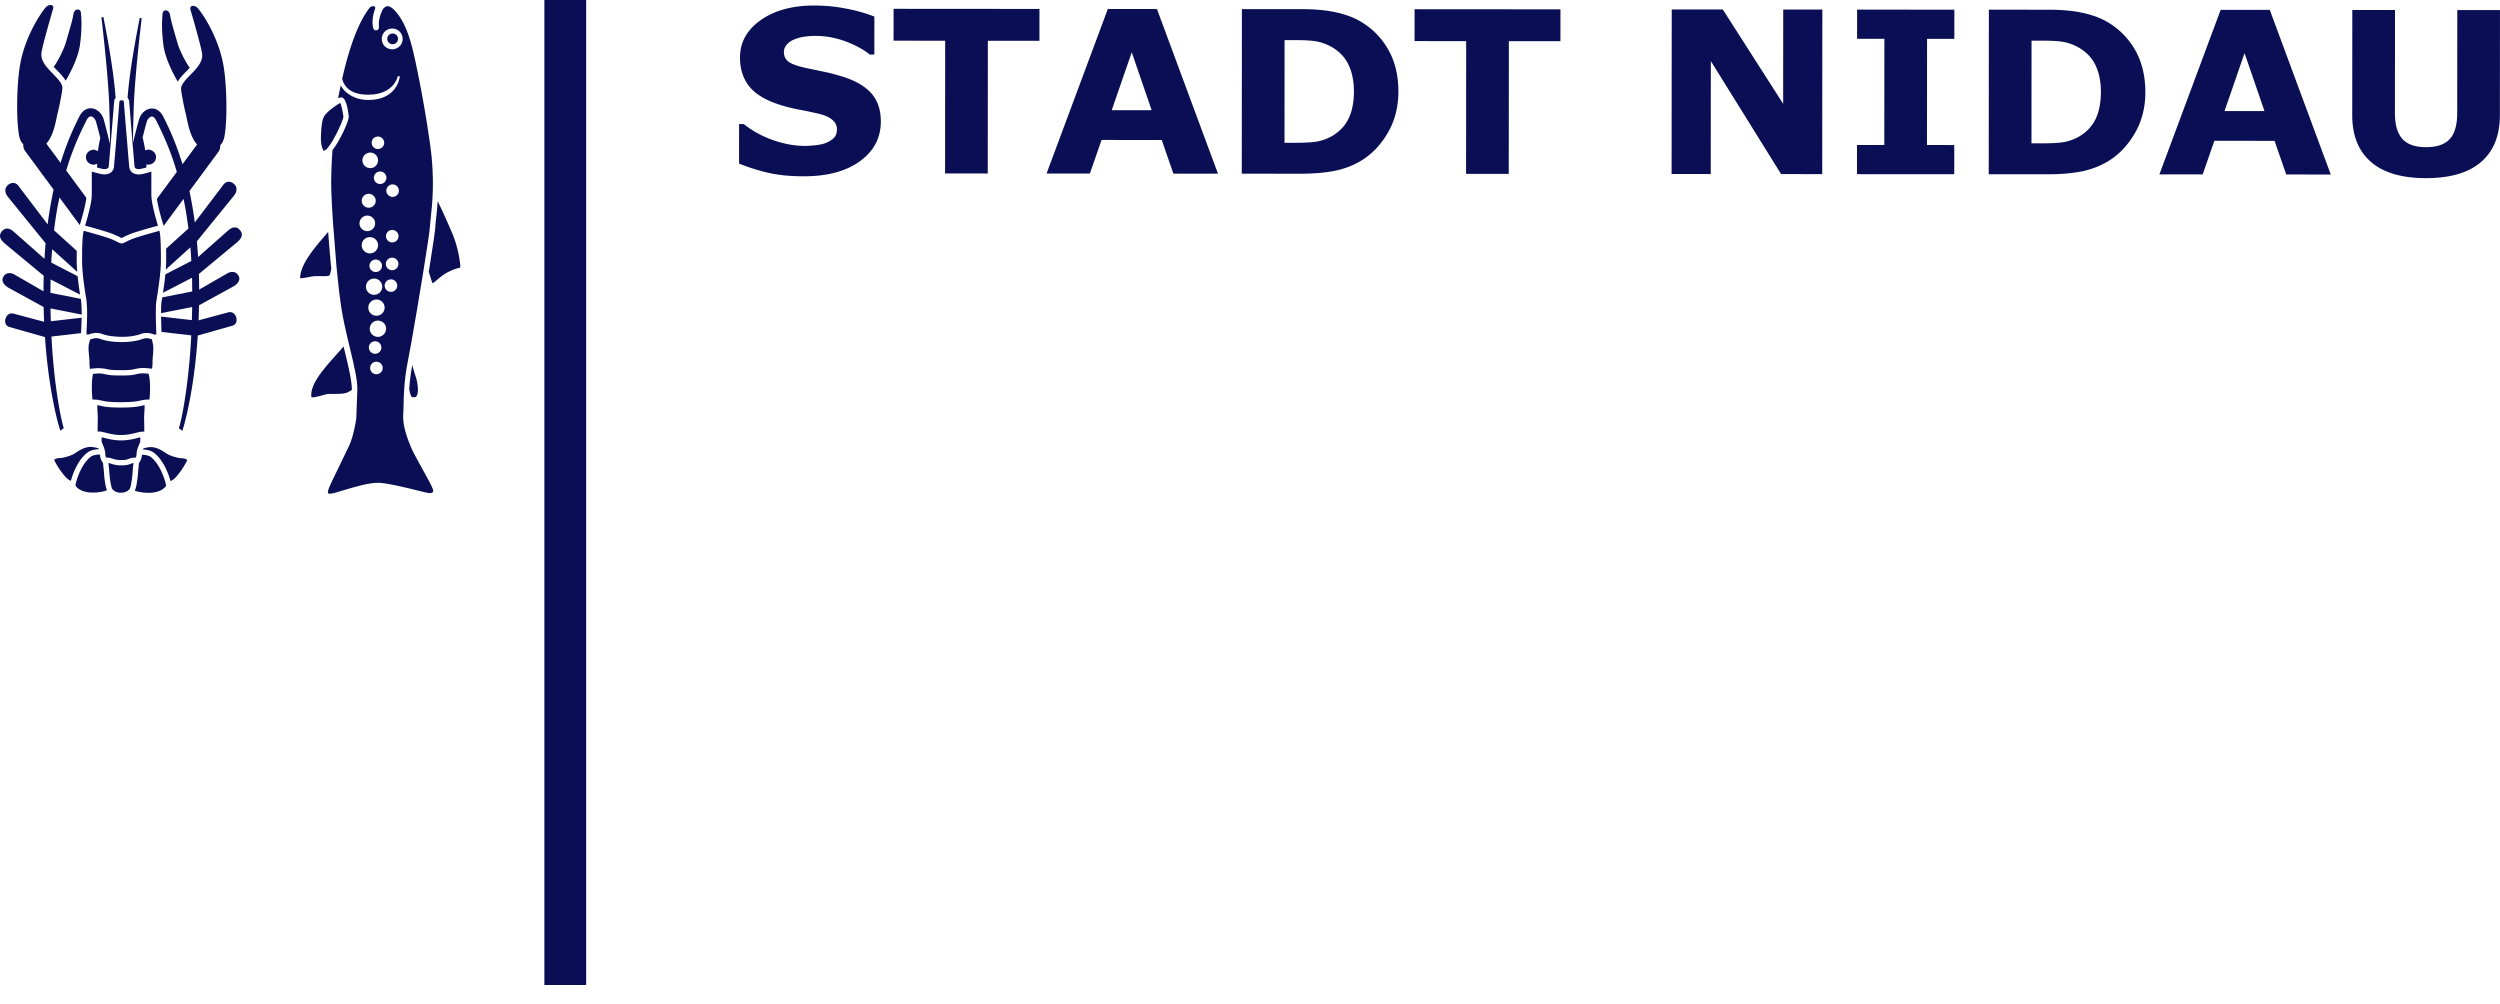
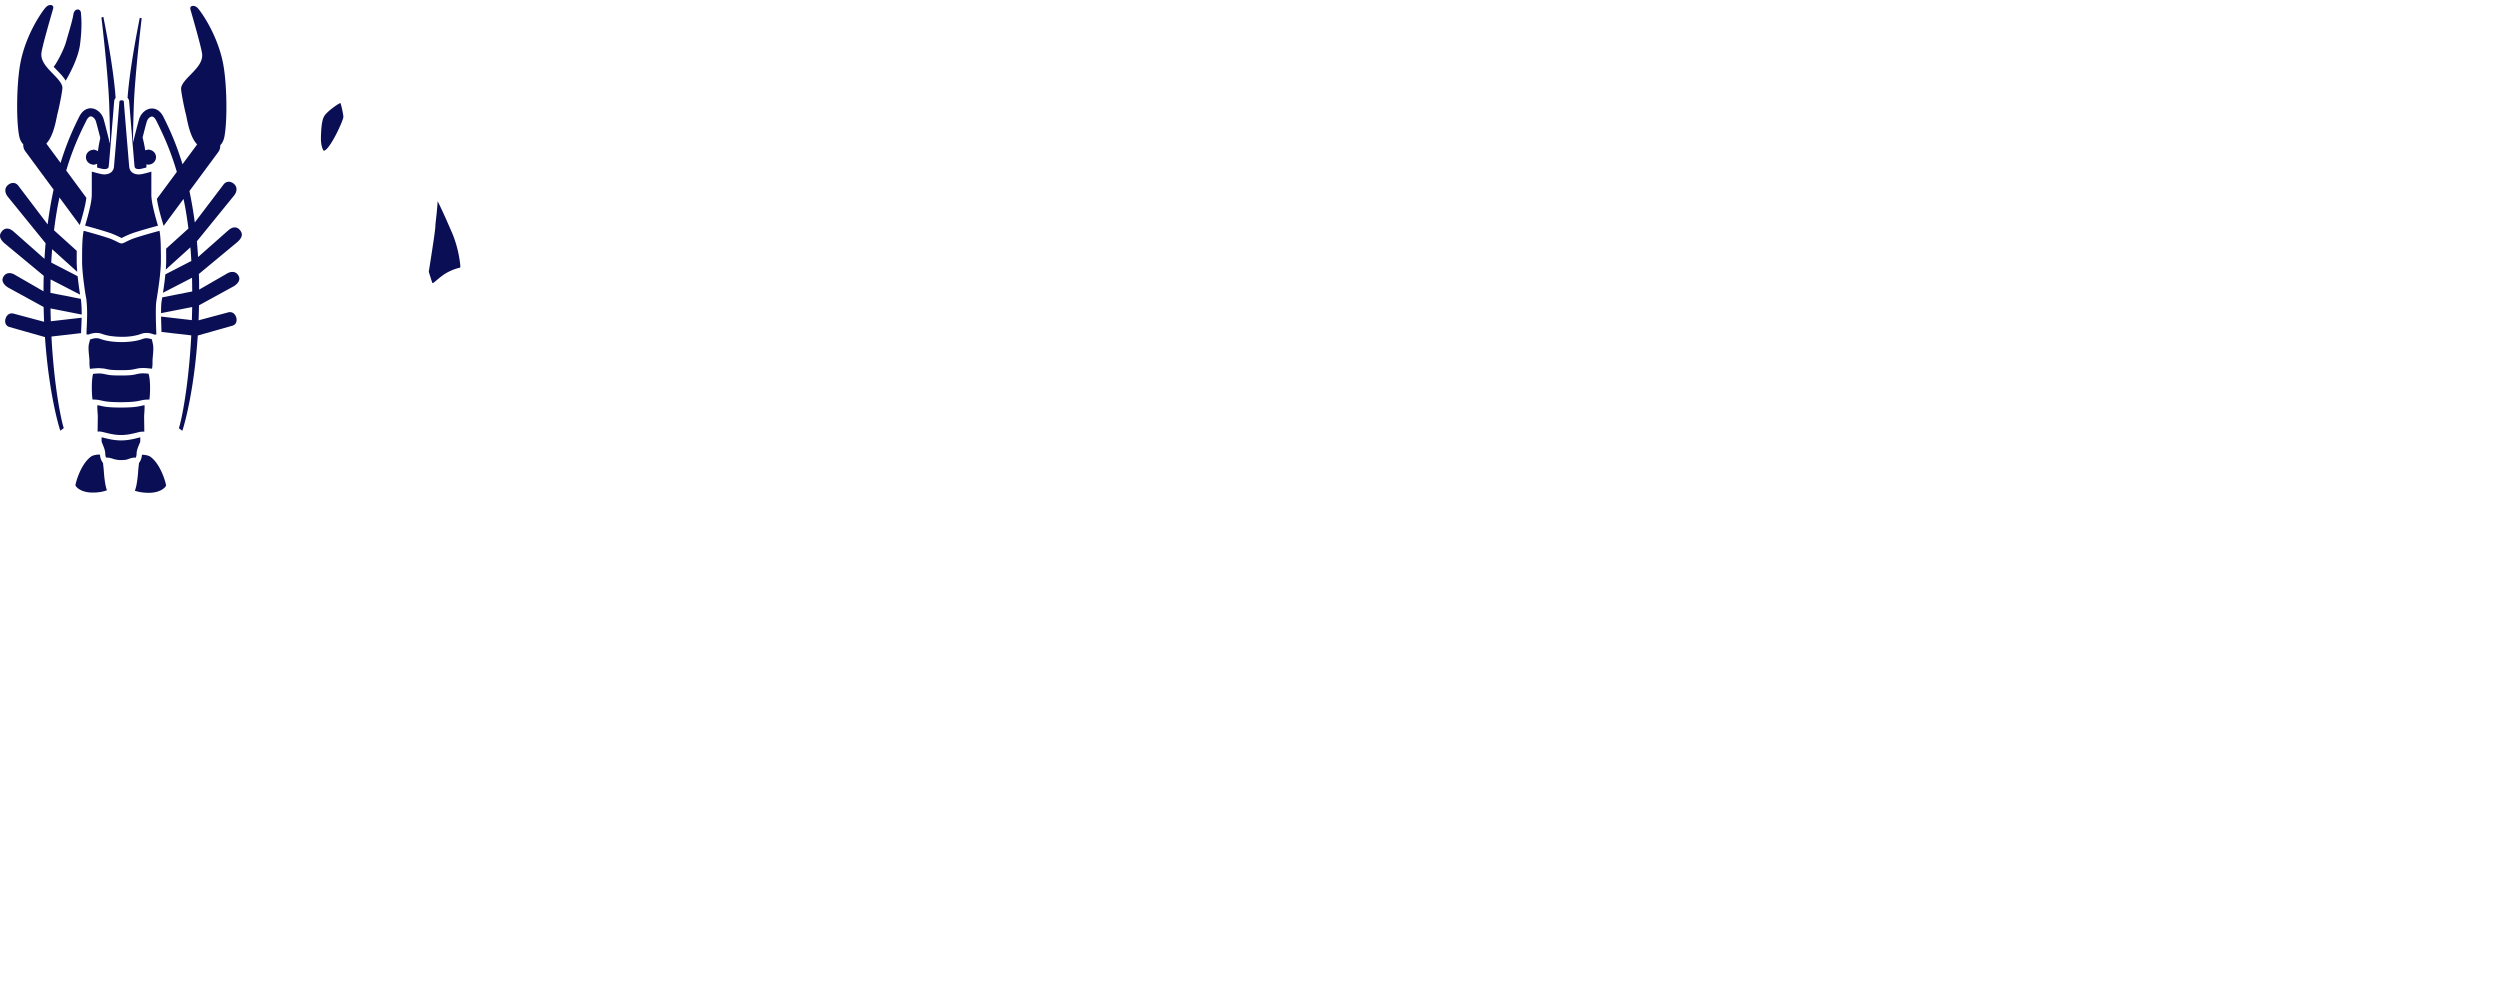
<svg xmlns="http://www.w3.org/2000/svg" height="47" viewBox="0 0 117 47" width="117">
  <g fill="#0a0f55">
-     <path d="m41.223 5.69c-.001.76-.325 1.377-.973 1.851-.648.474-1.528.711-2.64.71-.642-.001-1.203-.057-1.68-.17-.478-.112-.925-.255-1.342-.428l.001-1.847h.22c.413.329.877.581 1.389.758.512.177 1.006.265 1.478.265.121 0 .282-.01.479-.031.199-.021.36-.055.486-.104.153-.062.279-.14.378-.234.099-.093.149-.232.149-.415 0-.17-.072-.316-.216-.438-.144-.123-.356-.217-.635-.283-.292-.069-.601-.134-.926-.195-.326-.061-.631-.139-.916-.232-.654-.211-1.125-.497-1.412-.857-.287-.362-.43-.81-.43-1.345.001-.719.326-1.304.975-1.758.648-.454 1.482-.68 2.502-.679.511 0 1.016.05 1.515.149.499.098.932.222 1.296.37l-.001 1.774-.214-0c-.313-.247-.697-.454-1.151-.621-.455-.166-.918-.25-1.392-.25-.167 0-.334.011-.499.034-.165.022-.325.064-.479.126-.135.052-.253.13-.35.235-.098.104-.146.224-.147.359 0 .203.078.36.235.468.156.109.452.209.887.299.286.058.56.117.823.172.263.056.545.132.849.228.595.194 1.034.458 1.318.79.283.334.424.766.424 1.298zm7.423-3.78-2.414-.002-.005 6.212-1.998-.002.005-6.212-2.415-.002.001-1.491 6.827.005zm8.355 6.218-2.086-.002-.545-1.574-2.817-.002-.547 1.573-2.027-.002 2.867-7.7 2.299.002zm-3.103-2.97-.932-2.711-.937 2.709zm11.546-.867c-0.0.718-.166 1.36-.496 1.927-.331.566-.748 1.002-1.251 1.305-.378.227-.793.385-1.245.474-.451.089-.986.134-1.603.133l-2.734-.002.006-7.702 2.811.002c.632.001 1.177.053 1.635.159.459.105.843.255 1.156.448.534.325.955.762 1.262 1.312.308.55.46 1.198.46 1.942zm-2.082-.014c0-.505-.092-.937-.276-1.297-.185-.359-.478-.64-.879-.843-.203-.1-.411-.168-.624-.204-.213-.037-.533-.055-.962-.055l-.503-0-.003 4.804.503 0c.473 0.0.822-.021 1.042-.063.221-.043.438-.121.649-.234.363-.206.63-.481.799-.826.17-.346.255-.773.256-1.281zm9.667-2.348-2.414-.002-.005 6.211-1.998-.001.005-6.212-2.415-.002.001-1.491 6.827.005zm12.251 6.22-1.925-.002-3.288-5.289-.004 5.287-1.832-.001.006-7.702 2.39.002 2.825 4.414.003-4.412 1.831.001zm6.179.005-4.552-.003.001-1.366 1.277.001.004-4.969-1.277-.001.001-1.367 4.551.004-.001 1.366-1.276-.001-.004 4.969 1.277.001zm8.944-3.837c0 .718-.166 1.36-.497 1.927-.331.566-.747 1.002-1.251 1.305-.378.227-.794.385-1.245.475-.451.089-.986.134-1.604.133l-2.733-.002.006-7.702 2.811.002c.633.001 1.177.053 1.635.159.459.105.844.255 1.156.448.534.325.955.762 1.262 1.312.306.55.46 1.198.459 1.942zm-2.081-.014c0-.505-.092-.937-.277-1.297-.183-.359-.477-.64-.879-.843-.203-.1-.412-.168-.624-.204-.212-.037-.533-.055-.962-.055l-.504-0-.003 4.804.503 0c.472 0.0.821-.021 1.042-.063.222-.043.438-.121.649-.234.363-.206.629-.481.8-.826.169-.346.254-.773.255-1.281zm10.758 3.865-2.085-.002-.545-1.574-2.817-.002-.547 1.573-2.026-.002 2.867-7.7 2.298.002zm-3.102-2.97-.933-2.711-.937 2.71zm11.017.191c-.001.952-.293 1.683-.878 2.189-.584.507-1.445.76-2.582.759-1.138-.001-1.996-.255-2.579-.763-.582-.507-.872-1.236-.871-2.184l.003-4.923 1.999.001-.004 4.824c-.001.536.112.937.341 1.2.229.263.599.395 1.112.396.506 0.0.877-.126 1.11-.378.233-.253.351-.658.351-1.215l.004-4.824 1.998.002-.004 4.917zm-89.563-5.389h-1.955v46.098h1.955zm-8.281 18.207c.056.325.124.372.124.372.056.012.141.023.189-.009.053-.034.073-.125.088-.208.018-.101.004-.423-.087-.704-.051-.158-.095-.303-.15-.496a2.401 2.401 0 0 1 -.02-.076c-.071.377-.118.745-.144 1.121zm-.523-16.388c0 .139-.112.251-.252.251-.139 0-.252-.113-.252-.251 0-.138.113-.25.252-.25.14 0 .252.112.252.25zm-4.582 11.205c.111-.001.337-.043.444-.064.106-.02.194-.036.235-.037.105-.002.203-0.0.29.001.18.004.366.007.404-.04.007-.009.048-.071.085-.317-.052-.508-.101-1.103-.145-1.718-.055.066-.113.134-.172.203-.509.599-1.138 1.339-1.141 1.971zm2.034 3.191c-.108.126-.223.255-.34.385-.587.656-1.252 1.4-1.165 1.99.067.036.433-.067.554-.1.124-.035.191-.053.24-.053.084-.002.165-.001.241-.002.284.001.507 0.0.676-.081.069-.033.13-.069.181-.108.005-.408-.164-1.108-.343-1.849zm-7.197-13.046c-.078-.066-.459-.733-.582-1.172-.125-.446-.293-.979-.341-1.289-.046-.293-.355-.294-.355-.03 0 .068-.071.529.042 1.427.08.629.455 1.342.674 1.715.098-.173.257-.336.413-.495.05-.052.101-.104.149-.156zm-1.712 17.997c.457.321.713.992.807 1.345.154-.036.307-.238.406-.366l.026-.033c.133-.17.318-.479.352-.584-.03-.029-.115-.08-.252-.08-.114 0-.511-.082-.732-.233-.309-.211-.45-.251-.591-.278-.146-.029-.332.006-.478.049-.006.016-.012.032-.018.048.092.005.333.029.481.133zm-3.046-.01c.159-.112.425-.131.499-.134-.005-.014-.01-.027-.015-.041-.141-.043-.338-.085-.497-.054-.142.028-.284.069-.591.279-.221.151-.618.233-.731.233-.136 0-.221.05-.252.081.033.105.218.413.351.582l.024.032c.098.128.253.327.406.366.094-.353.35-1.023.806-1.343zm2.057.529-.063.022-.01.004c-.118.044-.197.068-.447.068h-.001c-.199 0-.334-.035-.48-.082-.014-.004-.027-.008-.041-.013-.023-.008-.045-.011-.066-.015l.028.257.004.037c.008.137.021.282.038.418.014.114.03.218.048.304.02.099.042.173.064.202.002.002.004.003.005.005.027.034.059.061.094.085.081.054.18.083.296.081h.02c.106.001.197-.024.274-.068.037-.021.07-.048.098-.079.007-.008.016-.015.023-.024.064-.085.128-.543.15-.919l.026-.242.006-.058c-.022.003-.044.007-.067.015zm.272-.734c.001-.003.002-.006.003-.009a.031.031 0 0 0 -.002.001zm-.079.414c.001-.004.002-.007.003-.011l-.004.001z" />
    <path d="m6.565 20.466a4.234 4.234 0 0 0 -.102.025c-.197.051-.468.12-.797.12-.328 0-.602-.07-.802-.12-.035-.009-.072-.019-.107-.027-.004.102-.004.187.004.218.007.027.023.062.038.098.005.011.006.018.011.029.034.081.073.175.096.273.01.044.017.089.019.134 0.0.006.002.012.002.019a.49.49 0 0 0 .035.18.685.685 0 0 1 .044-.001c.012 0 .026.002.039.003a.138.138 0 0 1 .006.001c.039.002.081.009.126.021.014.004.027.005.041.01.149.05.261.082.441.082h.001c.217 0 .268-.019.359-.053l.082-.029c.006-.002.012-.002.018-.004.046-.014.09-.023.131-.026.001 0 .001 0.0.002 0 .039-.004.076-.004.106-.002.006-.014.01-.033.015-.051l-.001-.008.004-.001c.009-.035.016-.074.016-.12 0-.005.001-.009.001-.014.001-.045.008-.09.018-.134.011-.047.025-.093.041-.138l.001-.007s.002-.001.002-.001a3.172 3.172 0 0 1 .054-.133c.004-.01.006-.016.01-.026.016-.037.033-.074.04-.102.007-.03.008-.114.005-.214zm.184-.646c-.002-.156-.004-.304-.004-.341 0-.02.003-.062.007-.116.006-.086.02-.285.013-.399-.049.007-.095.016-.143.027-.161.036-.361.082-.963.082-.601 0-.798-.045-.956-.082-.049-.011-.096-.02-.147-.028-.007.115.008.309.014.394.004.056.007.099.007.119 0 .037-.002.186-.004.342-.001.069-.002.138-.003.201a33.028 33.028 0 0 0 -.002.185.784.784 0 0 0 .022-.004c.018-.004.038-.006.058-.006-0 0 0 0 0 0 .058 0 .132.017.22.038.02.005.037.009.059.014.187.048.444.113.74.113.297 0 .55-.065.734-.112.023-.006.038-.009.06-.014.088-.022.16-.033.218-.031.017 0.0.038-.004.053-.001.008.002.015.003.021.004 0-.049-0-.115-.001-.187-.001-.064-.002-.133-.003-.2zm.203-2.33c-.132-.014-.303-.03-.459-.001-.046.009-.084.017-.119.025-.144.033-.259.059-.71.059-.469 0-.572-.022-.728-.056l-.103-.021c-.163-.032-.344-.013-.478.002-.087.331-.057 1.006-.025 1.198.014.001.028.001.043.002.007 0.0.016.001.021.001l.052.002c.026.001.048.003.071.005.055.005.102.012.145.021.033.006.064.013.096.02.146.034.327.075.899.075.574 0 .759-.042.907-.075a3.378 3.378 0 0 1 .088-.019 1.464 1.464 0 0 1 .144-.021c.025-.003.051-.005.081-.006l.05-.001c.004 0 .01-0.0.014-.001.016-0.0.034-.001.051-.002.033-.189.064-.894-.04-1.207zm-.224-.267c.003 0.0.007-0.0.01-0a.143.143 0 0 1 -.005-0zm-1.977.016-.157-.016c-.022-.005-.047-.001-.073.011.037-.002.074-.005.114-.005.038 0 .077.007.116.01z" />
    <path d="m7.154 16.08c-.021-.068-.033-.134-.041-.197-.003-.001-.005-.001-.008-.002-.099-.034-.249-.086-.424-.02-.343.129-.768.148-.993.148h-.002c-.226-0-.654-.02-.998-.15-.177-.067-.342-.012-.441.02-.013.004-.023.006-.035.009-.013.061-.028.126-.046.194-.039.146-.018.367.001.561.012.12.022.231.019.317-.002.081.005.178.015.248.003.019.006.037.009.052.032-.002.074-.006.11-.01l.003-0c.058-.006.126-.012.196-.016.026-.011.051-.016.073-.011l.157.016c.044.003.087.003.131.011l.018.004.091.019c.13.028.223.047.586.05.029 0.0.056.001.088.001.036 0 .066-0.0.097-.001.339-.003.434-.024.557-.052.014-.003.033-.007.049-.01.025-.006.048-.011.079-.017.095-.018.191-.022.282-.02l.004-.001c0.0 0.0.003 0.0.004 0.0.083.002.16.009.229.016.013.001.027.003.039.004.037.004.081.009.112.011.001-.002.001-.006.001-.009.015-.073.025-.202.022-.292-.002-.083.007-.19.017-.305.018-.2.038-.426-.005-.569zm.374-4.216c-.001-.234-.004-.462-.017-.666a4.23 4.23 0 0 0 -.016-.19c-.007-.063-.015-.123-.025-.177-.002-.009-.003-.02-.005-.029-.232.062-.758.206-1.17.342-.147.049-.283.116-.382.165-.018.009-.033.016-.048.024-.007.004-.016.008-.022.011-.038.018-.067.03-.094.038-.021.006-.041.011-.059.011-.008 0-.017-.002-.026-.003-.02-.003-.042-.009-.067-.019a.99.99 0 0 1 -.053-.024 5.217 5.217 0 0 1 -.071-.035c-.096-.048-.228-.114-.371-.162-.404-.135-.924-.279-1.168-.345-.007-.002-.012-.003-.019-.005-.01.048-.019.1-.026.155-.008.058-.014.12-.02.185-.021.247-.026.537-.027.824-0.0.085-.001.17-.001.253-0.0.22.022.494.051.756.003.031.007.061.01.091.049.419.109.785.116.815.003.011.007.031.011.055.005.027.01.06.015.103.016.138.033.36.033.667-0.0.023-.001.043-.001.066-0.0.029-.001.057-.002.085-.003.16-.009.315-.015.446a18.715 18.715 0 0 0 -.007.151 4.801 4.801 0 0 0 -.003.108c-.001.04-.001.074.001.095.008-.004.034.002.082.003.002 0.0.002 0.0.004 0.0 0-.001.016-.007.035-.013.073-.024.196-.065.343-.065.082 0 .172.013.266.048.082.031.17.054.259.073.259.053.524.061.648.061.129.006.407-.005.674-.065.081-.018.16-.04.234-.068.262-.098.488-.02.596.018.016.005.027.009.037.012.002 0.0.005.002.006.002.064-.001.087-.015.087-.015-.003-.009-.006-.063-.009-.136-.001-.02-.002-.043-.002-.066a48.072 48.072 0 0 1 -.006-.182c-.005-.138-.009-.299-.011-.466-0-.03-.001-.059-.001-.089 0-.466.013-.541.04-.706l.005-.03.009-.055c.004-.024.007-.044.01-.068.052-.324.092-.613.121-.867a12.439 12.439 0 0 0 .012-.115c.026-.255.041-.474.041-.647l0-.12c0-.078 0-.157-0-.235z" />
    <path d="m7.368 10.475a13.193 13.193 0 0 1 -.04-.137c-.062-.216-.137-.496-.188-.754a4.139 4.139 0 0 1 -.03-.17c-.01-.066-.017-.126-.021-.183-.002-.032-.006-.066-.006-.093l.001-1.06 0-.045c-.034.011-.079.023-.124.036-.039.011-.084.023-.133.035-.049.013-.096.025-.155.038-.184.042-.349.021-.465-.058-.088-.06-.142-.149-.157-.257-.003-.02-.028-.313-.061-.709-.003-.033-.006-.068-.009-.103a419.72 419.72 0 0 1 -.032-.379 932.643 932.643 0 0 1 -.041-.497c-.058-.704-.112-1.366-.112-1.388-.006-.058-.106-.057-.109-.057-.016 0-.094.004-.098.066 0.0.019-.057.718-.118 1.444a878.829 878.829 0 0 1 -.063.749c-.001.007-.001.015-.002.022-.007.081-.013.158-.02.231-.03.348-.051.601-.054.62-.015.108-.07.197-.157.256-.116.08-.281.1-.466.058-.053-.012-.093-.023-.138-.034-.048-.012-.094-.024-.134-.035-.049-.014-.095-.027-.131-.038-.003-.001-.007-.002-.009-.003l-.001 1.105c0 .013-.002.03-.003.044-.002.056-.008.119-.018.187a3.619 3.619 0 0 1 -.029.173c-.051.268-.131.568-.197.796a13.942 13.942 0 0 1 -.04.137c-.009.03-.019.062-.026.087.026.007.057.015.089.024.268.073.735.204 1.106.329.041.013.076.03.114.045.087.035.164.069.231.102.019.009.043.02.06.029.034.017.074.037.099.048.002.001.004.002.006.003.01-.004.024-.011.038-.017a4.409 4.409 0 0 0 .074-.036c.034-.017.077-.037.118-.056.068-.032.143-.063.226-.094.025-.009.046-.019.071-.028.369-.122.826-.25 1.09-.321.032-.009.063-.017.089-.024-.007-.024-.017-.056-.026-.086zm-4.295-6.697c.219-.373.595-1.086.675-1.714.114-.898.043-1.358.043-1.427 0-.264-.309-.264-.355.029-.049.31-.216.842-.342 1.288-.123.438-.505 1.104-.583 1.171.049.052.099.105.15.157.155.159.314.322.412.495z" />
    <path d="m4.835.793-.089.023c.005.026.315 2.635.365 4.074.019.555.029.986.034 1.311.001.091.002.172.003.246.001.104.001.191.002.263-.005-.009-.009-.018-.014-.027-.015-.06-.059-.235-.112-.444a48.023 48.023 0 0 0 -.08-.312c-.034-.132-.067-.255-.093-.346-.081-.278-.312-.488-.562-.511-.138-.012-.399.024-.586.402-.191.385-.485.985-.774 1.856-.016.049-.032.095-.048.146-.015.048-.031.099-.046.149l-.666-.902.06-.075c.254-.317.367-.87.428-1.168.016-.078.029-.142.041-.185.064-.237.225-1.029.223-1.188-0-.023-.004-.046-.01-.069-.044-.183-.239-.383-.429-.578a16.63 16.63 0 0 1 -.094-.097c-.26-.271-.496-.556-.447-.898.046-.309.312-1.248.508-1.928l.036-.125c.015-.053.019-.123-.046-.158-.022-.012-.049-.018-.078-.018-.068 0-.152.034-.223.114-.175.194-.934 1.268-1.186 2.615-.171.92-.201 2.59-.061 3.372.029.16.085.289.167.384l.029.034.001.044c.003.102.036.2.097.282l1.323 1.794a18.018 18.018 0 0 0 -.035.164c-.011.054-.022.112-.033.167-.079.398-.15.83-.21 1.297l-1.388-1.83c-.132-.148-.318-.135-.459-.021-.194.157-.153.382-.024.549l1.775 2.185c-.021.235-.038.478-.052.729l-1.445-1.276c-.162-.142-.393-.235-.574.022-.144.202-.015.373.132.513l1.853 1.536c-.001.052-.004.101-.006.154-.004.195-.005.383-.006.571l-1.316-.759c-.157-.103-.415-.167-.56.077-.128.215.052.404.229.511l1.653.906c.005.237.012.467.022.692l-1.401-.375c-.209-.066-.347.056-.4.221-.063.193.021.347.163.393l1.678.476c.17 2.463.6 4.035.719 4.382l.162-.122c-.111-.324-.45-1.885-.577-4.285l1.387-.16c0-.07.004-.165.011-.3a16.842 16.842 0 0 0 .015-.421l-1.442.165c-.006-.196-.012-.395-.015-.6l1.46.287c0-.006 0-.011 0-.017 0-.381-.027-.621-.042-.718l-1.421-.28c.001-.206.003-.415.008-.629l1.379.712c-.03-.187-.078-.519-.114-.863l-1.236-.638c.011-.215.027-.422.043-.625l1.174 1.06c-.015-.18-.025-.355-.025-.506 0-.16 0-.321.002-.479l-1.063-.96c.052-.43.115-.832.185-1.204.011-.057.023-.11.034-.166a17.296 17.296 0 0 1 .034-.166l.951 1.29c.069-.223.268-.888.308-1.275l-.942-1.277c.015-.051.031-.1.046-.149.015-.049.031-.101.046-.149.317-.979.65-1.633.853-2.042.038-.076.115-.201.214-.193.092.008.196.115.233.24.024.083.055.197.087.32.017.067.035.135.053.204.022.086.043.169.063.247-.042.174-.082.389-.11.62-.036-.026-.075-.045-.119-.056-.029-.007-.057-.018-.088-.018-.013 0-.025.006-.038.008-.178.02-.317.163-.317.345 0 .165.116.298.27.336.028.007.055.017.085.017.014 0 .027-.006.041-.008.046-.005.088-.018.127-.04-0.0.023-.002.046-.001.069 0.0.041.002.076.004.112a6.23 6.23 0 0 0 .224.056c.112.026.211.018.266-.02.029-.02.045-.047.05-.085.005-.036.035-.38.072-.823a489.552 489.552 0 0 0 .037-.443l.018-.217c.064-.769.127-1.552.128-1.566.005-.065.032-.118.068-.165-.102-1.492-.554-3.684-.572-3.784zm6.094 12.612c.177-.107.357-.297.229-.511-.145-.244-.403-.18-.56-.077l-1.278.737c-.001-.16-.001-.319-.005-.483-.002-.085-.006-.165-.009-.248l1.817-1.507c.147-.139.276-.311.133-.513-.182-.257-.412-.164-.574-.022l-1.412 1.248c-.016-.254-.034-.5-.056-.737l1.746-2.149c.129-.166.169-.392-.024-.549-.14-.115-.328-.127-.459.021l-1.361 1.794c-.054-.405-.116-.783-.184-1.135-.011-.056-.022-.113-.033-.167-.011-.055-.022-.112-.033-.166l1.345-1.82c.061-.082.094-.179.097-.281l.001-.044.029-.034c.083-.096.139-.226.168-.385.141-.783.112-2.453-.059-3.372-.251-1.345-1.01-2.421-1.184-2.616-.072-.08-.155-.114-.224-.114-.03 0-.057.007-.079.018-.064.035-.06.105-.046.158l.032.112c.113.394.459 1.592.51 1.94.05.342-.187.627-.447.898a15.56 15.56 0 0 1 -.094.097c-.19.195-.385.395-.43.578-.006.023-.01.047-.01.07-.003.158.155.941.221 1.188.012.043.025.107.04.184.061.298.174.852.428 1.169l.06.075-.684.925c-.015-.05-.03-.103-.045-.151-.016-.051-.032-.097-.048-.146-.295-.9-.598-1.516-.793-1.909-.187-.378-.448-.414-.586-.401-.25.021-.481.232-.561.511-.025.086-.056.201-.089.325a41.495 41.495 0 0 0 -.077.297 73.619 73.619 0 0 0 -.103.409 5.762 5.762 0 0 0 -.014.026c0-.072.001-.156.002-.251a44.083 44.083 0 0 1 .004-.241c.006-.314.015-.717.033-1.226.051-1.439.364-4.048.368-4.074l-.09-.023c-.017.099-.463 2.253-.571 3.744.038.046.068.099.074.162.001.015.061.761.123 1.512.006.073.012.145.018.217.006.074.012.147.018.22l.021.256c.038.454.068.81.073.848.005.039.022.066.05.086.056.038.155.046.267.02a6.181 6.181 0 0 0 .237-.059c.001-.028.003-.055.003-.087 0-.021-.001-.043-.002-.064.031.009.061.019.095.019.011 0 .021-.005.032-.006.045-.004.087-.015.125-.034.116-.058.198-.175.198-.313 0-.16-.108-.289-.255-.333-.033-.01-.065-.02-.101-.02-.01 0-.018.005-.028.006-.043.003-.085.012-.122.03-.033-.224-.078-.432-.123-.6a55.279 55.279 0 0 1 .06-.236 36.257 36.257 0 0 1 .05-.193c.032-.12.062-.231.085-.312.035-.124.14-.232.232-.241.099-.008.176.117.214.193.206.417.548 1.089.87 2.097.015.048.031.099.046.149.015.05.031.097.046.149l-.932 1.261c.052.413.257 1.085.312 1.261.001.002.002.003.003.004l.93-1.259c.011.055.023.109.034.166.011.056.022.11.033.167.06.328.114.681.161 1.052l-1.043.942c.002.152.002.307.002.461l-0.0.12c-0.0.122-.007.259-.018.398l1.152-1.041c.017.206.032.42.044.638l-1.216.627c-.031.317-.075.631-.111.861l1.358-.701c.001.026.002.05.003.077.004.192.006.378.007.563l-1.402.276c-.002.011-.004.027-.006.037l-.014.086c-.025.149-.035.218-.036.616l1.456-.286c-.003.209-.008.413-.014.612l-1.441-.166c.002.155.006.306.01.435.004.122.007.213.008.285l1.395.16c-.125 2.432-.468 4.018-.58 4.345l.162.121c.12-.35.558-1.953.723-4.459l1.634-.463c.141-.046.226-.2.162-.393-.053-.164-.191-.287-.4-.22l-1.359.364c.009-.228.016-.462.02-.702l1.612-.884zm10.216-2.531c-.12-.28-.402-.94-.662-1.457-.022.328-.051.605-.075.817-.018.16-.032.282-.034.367-.005.177-.138 1.057-.308 2.118.084.268.158.501.174.541-.005-.014.022-.015.051-.031.03-.017.081-.062.146-.117.118-.099.279-.234.434-.325.254-.149.526-.235.615-.248.018-.003.061-.024.06-.052-.005-.081-.057-.817-.399-1.614zm-16.29 11.11-.034-.318-.032-.043c-.008-.011-.062-.093-.092-.219-.009-.036-.013-.077-.016-.121l-.018-.005-.029-.007c-.104.005-.281.032-.361.088-.414.291-.649.96-.719 1.237-.013.053-.023.096-.024.115.001.004.005.012.008.017.04.091.276.324.797.324.314 0 .538-.054.67-.109-.102-.256-.14-.784-.15-.959zm2.893.621c-.07-.278-.305-.945-.719-1.236-.081-.057-.257-.083-.361-.088l-.026.007-0.0 0c-.004.045-.009.087-.018.125-.03.12-.08.199-.088.21l-.031.044-.035.323c-.01.175-.052.729-.16.975.133.047.352.098.657.098.522 0 .759-.235.798-.325.002-.005.007-.012.008-.016-.001-.019-.011-.063-.024-.116zm8.181-17.786c-.166.071-.598.396-.721.567-.065.089-.172.238-.189 1.064-.007.361.093.578.135.604.263-.009.9-1.375.917-1.583-.008-.137-.085-.516-.141-.651z" />
-     <path d="m20.265 22.91-0-0c-.029-.118-.297-.603-.513-.992-.214-.386-.416-.751-.503-.954-.178-.41-.39-1-.382-1.484.012-.179.016-.351.02-.539.006-.231.012-.486.032-.774.03-.431.086-.845.17-1.268.043-.218.101-.53.167-.902.318-1.784.856-5.061.866-5.401.003-.089.017-.218.036-.387.071-.641.205-1.835-.032-3.483-.336-2.347-.722-4.027-.764-4.21-.172-.737-.417-1.558-.932-2.069-.083-.082-.206-.174-.324-.154-.112.021-.191.136-.217.194-.182.4-.164.631-.156.73.004.053.009.109-.035.156l-.037.04-.13.003-.048-.064c-.082-.122-.063-.613.068-.929.023-.055.014-.095-.027-.118-.019-.011-.043-.017-.068-.017-.057 0-.125.03-.178.099-.63.829-1.028 2.242-1.266 3.305.033.125.099.282.232.417.214.218.552.326 1.006.323 1.191-.01 1.366-.843 1.371-.879l.09.025c-.005.041-.113 1.09-1.459 1.101-.509.004-.894-.194-1.144-.451-.073-.075-.124-.154-.163-.233-.049.231-.088.434-.121.604.063-.027.121-.047.163-.043.26.021.335.898.336.907.009.181-.404 1.123-.764 1.562-.045.654-.072 1.337-.055 1.898.011.353.04.899.08 1.497l.165 2.075c.074.783.155 1.465.235 1.97.077.484.194.998.288 1.392l.098.411c.197.818.367 1.524.353 1.968l-.001.034c-.009.281-.019.532-.028.747-.009.225-.017.411-.02.552-.027.201-.127.847-.343 1.307-.108.23-.764 1.585-.828 1.716-.17.346-.173.458-.146.492.013.016.077.036.234.001.086-.019.232-.064.411-.118.517-.157 1.299-.398 1.754-.371.422.022 1.198.214 1.764.354.248.062.504.125.554.128.09.006.157-.015.184-.05.024-.03.018-.08.009-.118zm-2.18-14.591c0 .162-.132.293-.295.293-.162 0-.294-.131-.294-.293s.132-.293.294-.293c.163 0 .295.131.295.293zm-.207 4.12c0 .162-.132.293-.294.293-.163 0-.295-.131-.295-.293 0-.162.132-.294.295-.294.162 0 .294.132.294.294zm-.191-6.051c.162 0 .294.131.294.293 0 .162-.132.294-.294.294s-.294-.132-.294-.294c0-.162.132-.293.294-.293zm-.359.751c.203 0 .367.164.367.365 0 .201-.165.365-.367.365-.202 0-.367-.164-.367-.365 0-.201.165-.365.367-.365zm-.071 1.93c.181 0 .328.147.328.327 0 .18-.147.326-.328.326-.181 0-.329-.146-.329-.326 0-.18.147-.327.329-.327zm-.067 1.019c.203 0 .367.164.367.365 0 .201-.165.365-.367.365-.202 0-.367-.164-.367-.365 0-.202.165-.365.367-.365zm-.263 1.389c0-.21.172-.381.384-.381.212 0 .384.171.384.381 0 .211-.172.382-.384.382-.211 0-.384-.172-.384-.382zm.581 1.559c.211 0 .383.171.383.381 0 .21-.172.381-.383.381-.211 0-.383-.171-.383-.381 0-.21.172-.381.383-.381zm.111.98c.211 0 .383.171.383.381 0 .21-.172.381-.383.381-.212 0-.384-.171-.384-.381 0-.21.172-.381.384-.381zm-.004 3.498c-.162 0-.294-.131-.294-.293 0-.162.132-.294.294-.294.163 0 .295.132.295.294 0 .162-.132.293-.295.293zm-.353-1.25c0-.162.132-.294.294-.294s.294.132.294.294c0 .162-.132.293-.294.293s-.294-.131-.294-.293zm.424-.498c-.211 0-.383-.171-.383-.382 0-.21.172-.381.383-.381.212 0 .384.171.384.381 0 .211-.172.382-.384.382zm.61-2.107c-.162 0-.294-.131-.294-.292 0-.162.132-.293.294-.293.163 0 .295.131.295.293 0 .161-.132.292-.295.292zm.056-1.013c-.163 0-.295-.131-.295-.293 0-.162.132-.294.295-.294.163 0 .295.132.295.294 0 .162-.133.293-.295.293zm.005-1.3c-.162 0-.294-.131-.294-.293 0-.162.132-.293.294-.293.163 0 .295.131.295.293 0 .162-.132.293-.295.293zm.017-2.13c-.162 0-.294-.132-.294-.294 0-.162.132-.293.294-.293.163 0 .295.131.295.293 0 .162-.132.294-.295.294zm-.018-6.908c-.27 0-.49-.218-.49-.487 0-.269.219-.487.49-.487.271 0 .49.218.49.487 0 .269-.22.487-.49.487z" />
  </g>
</svg>